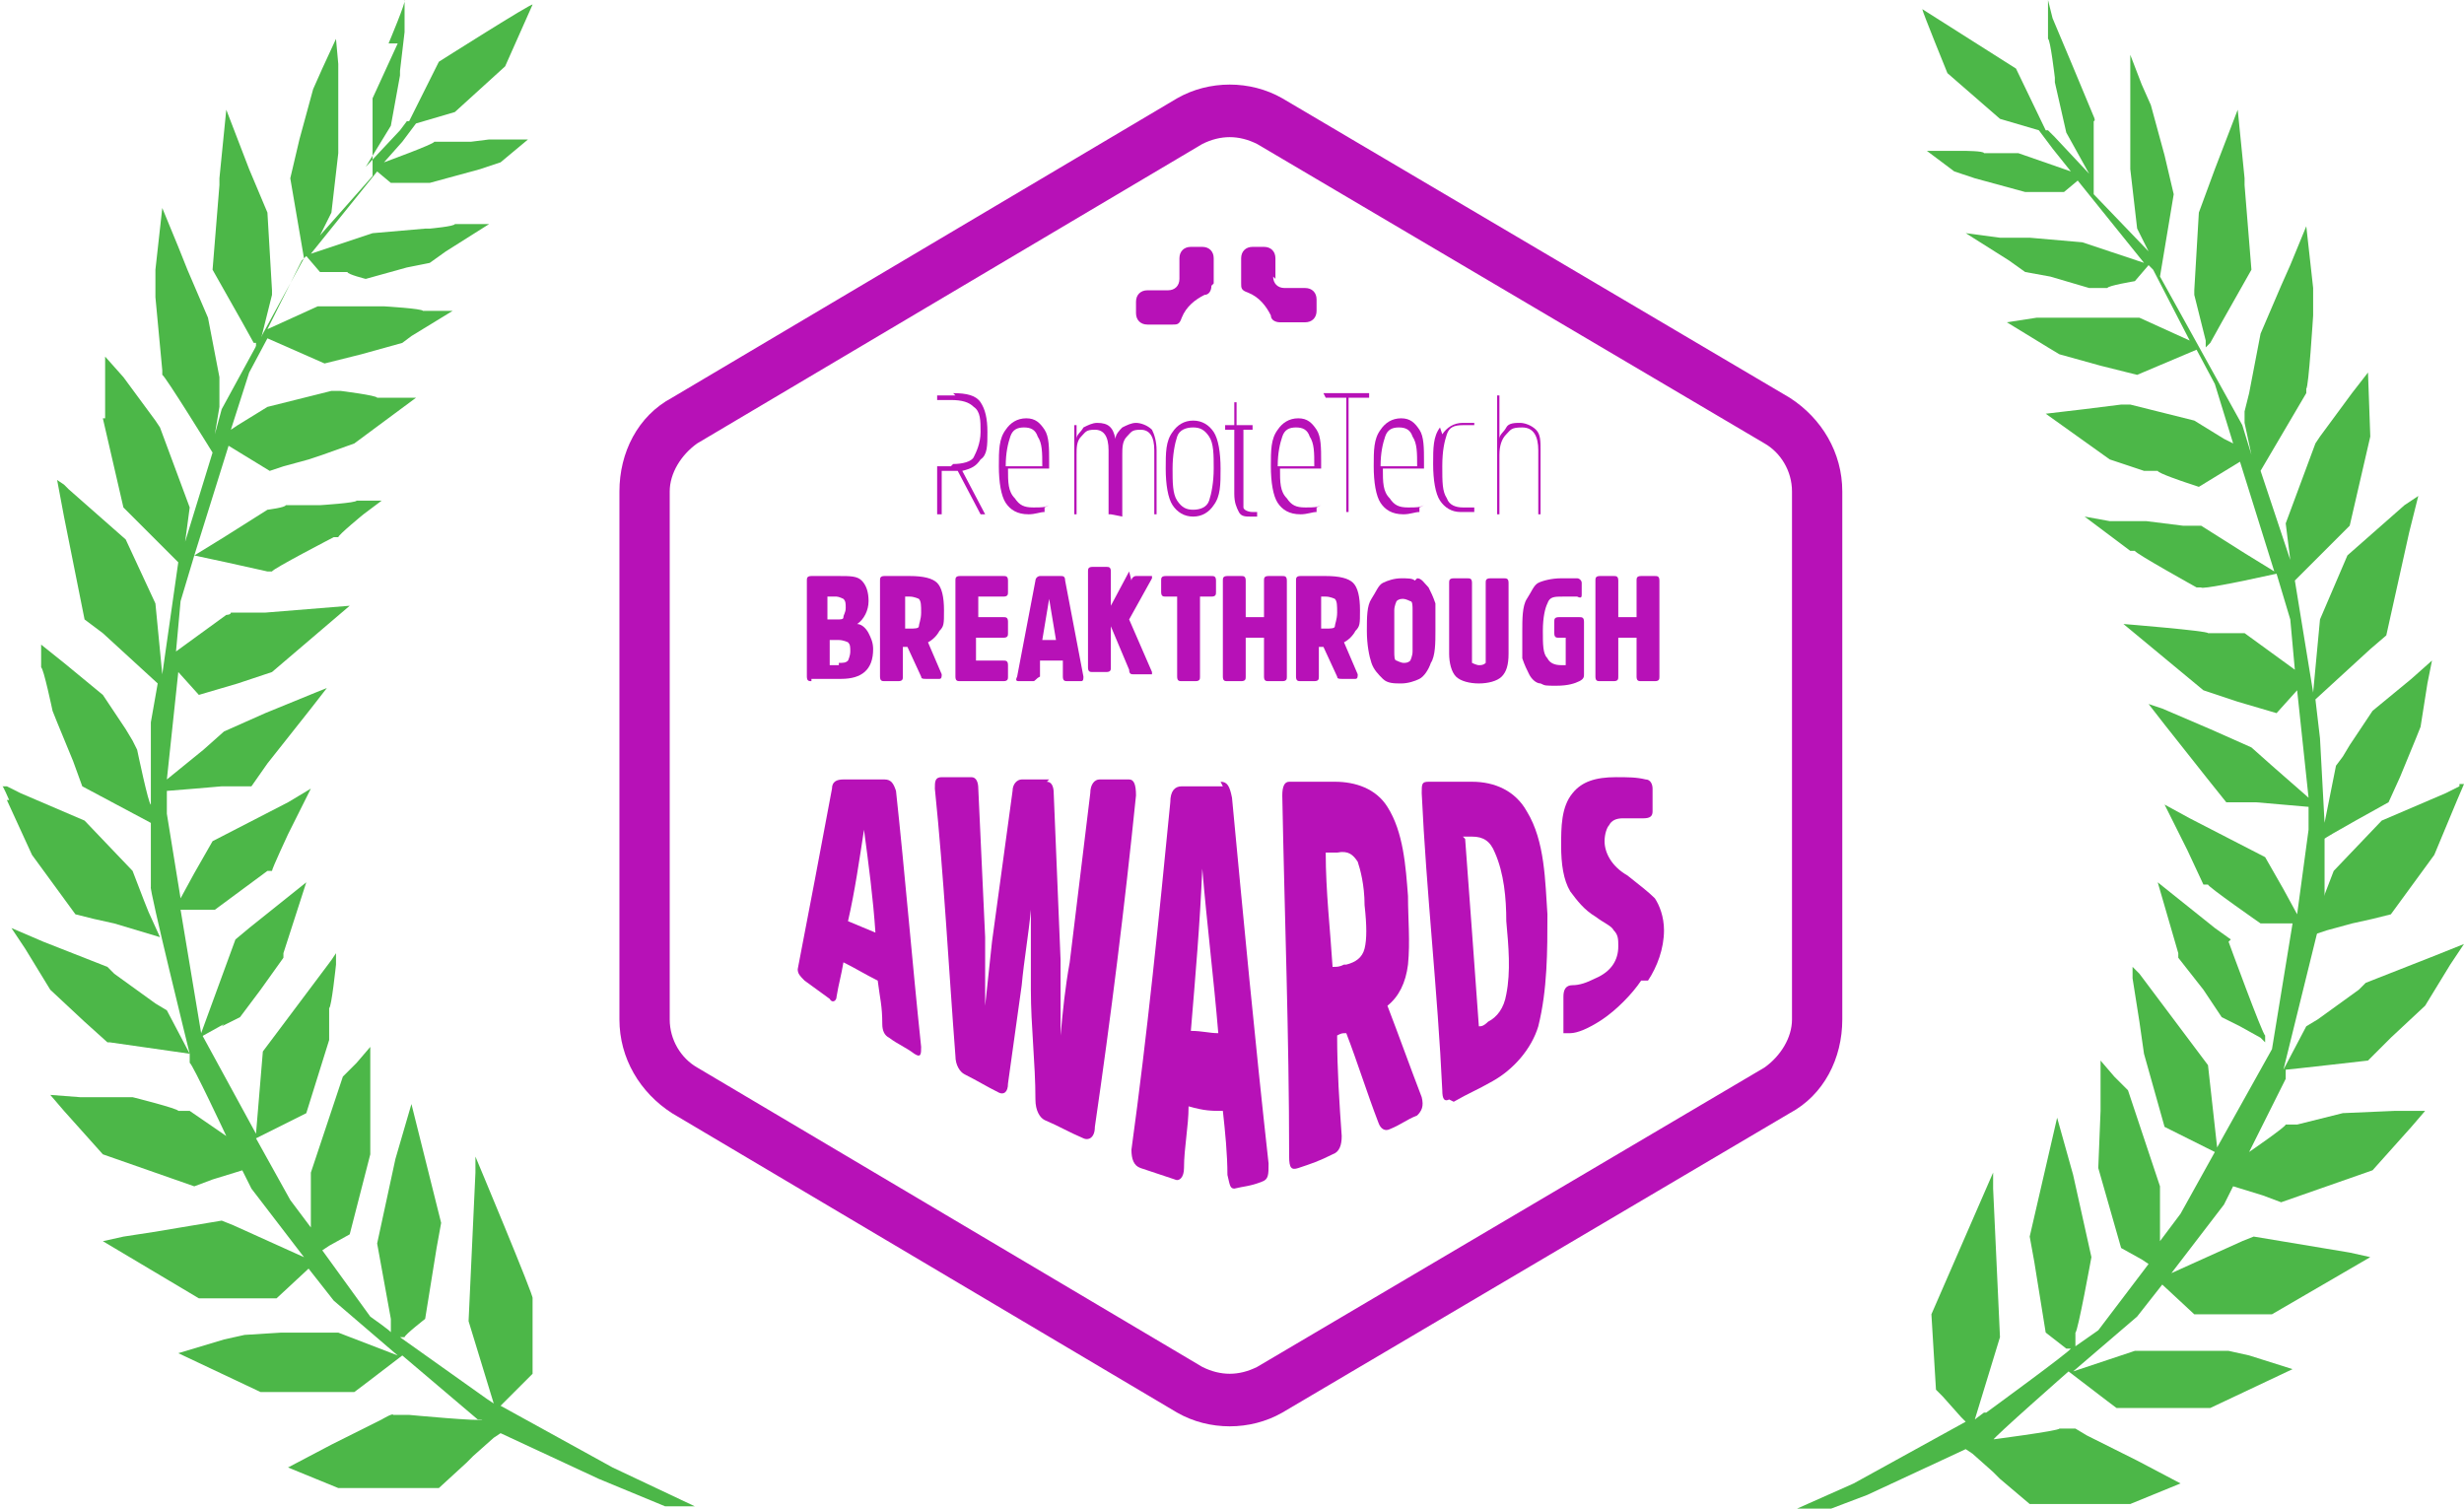
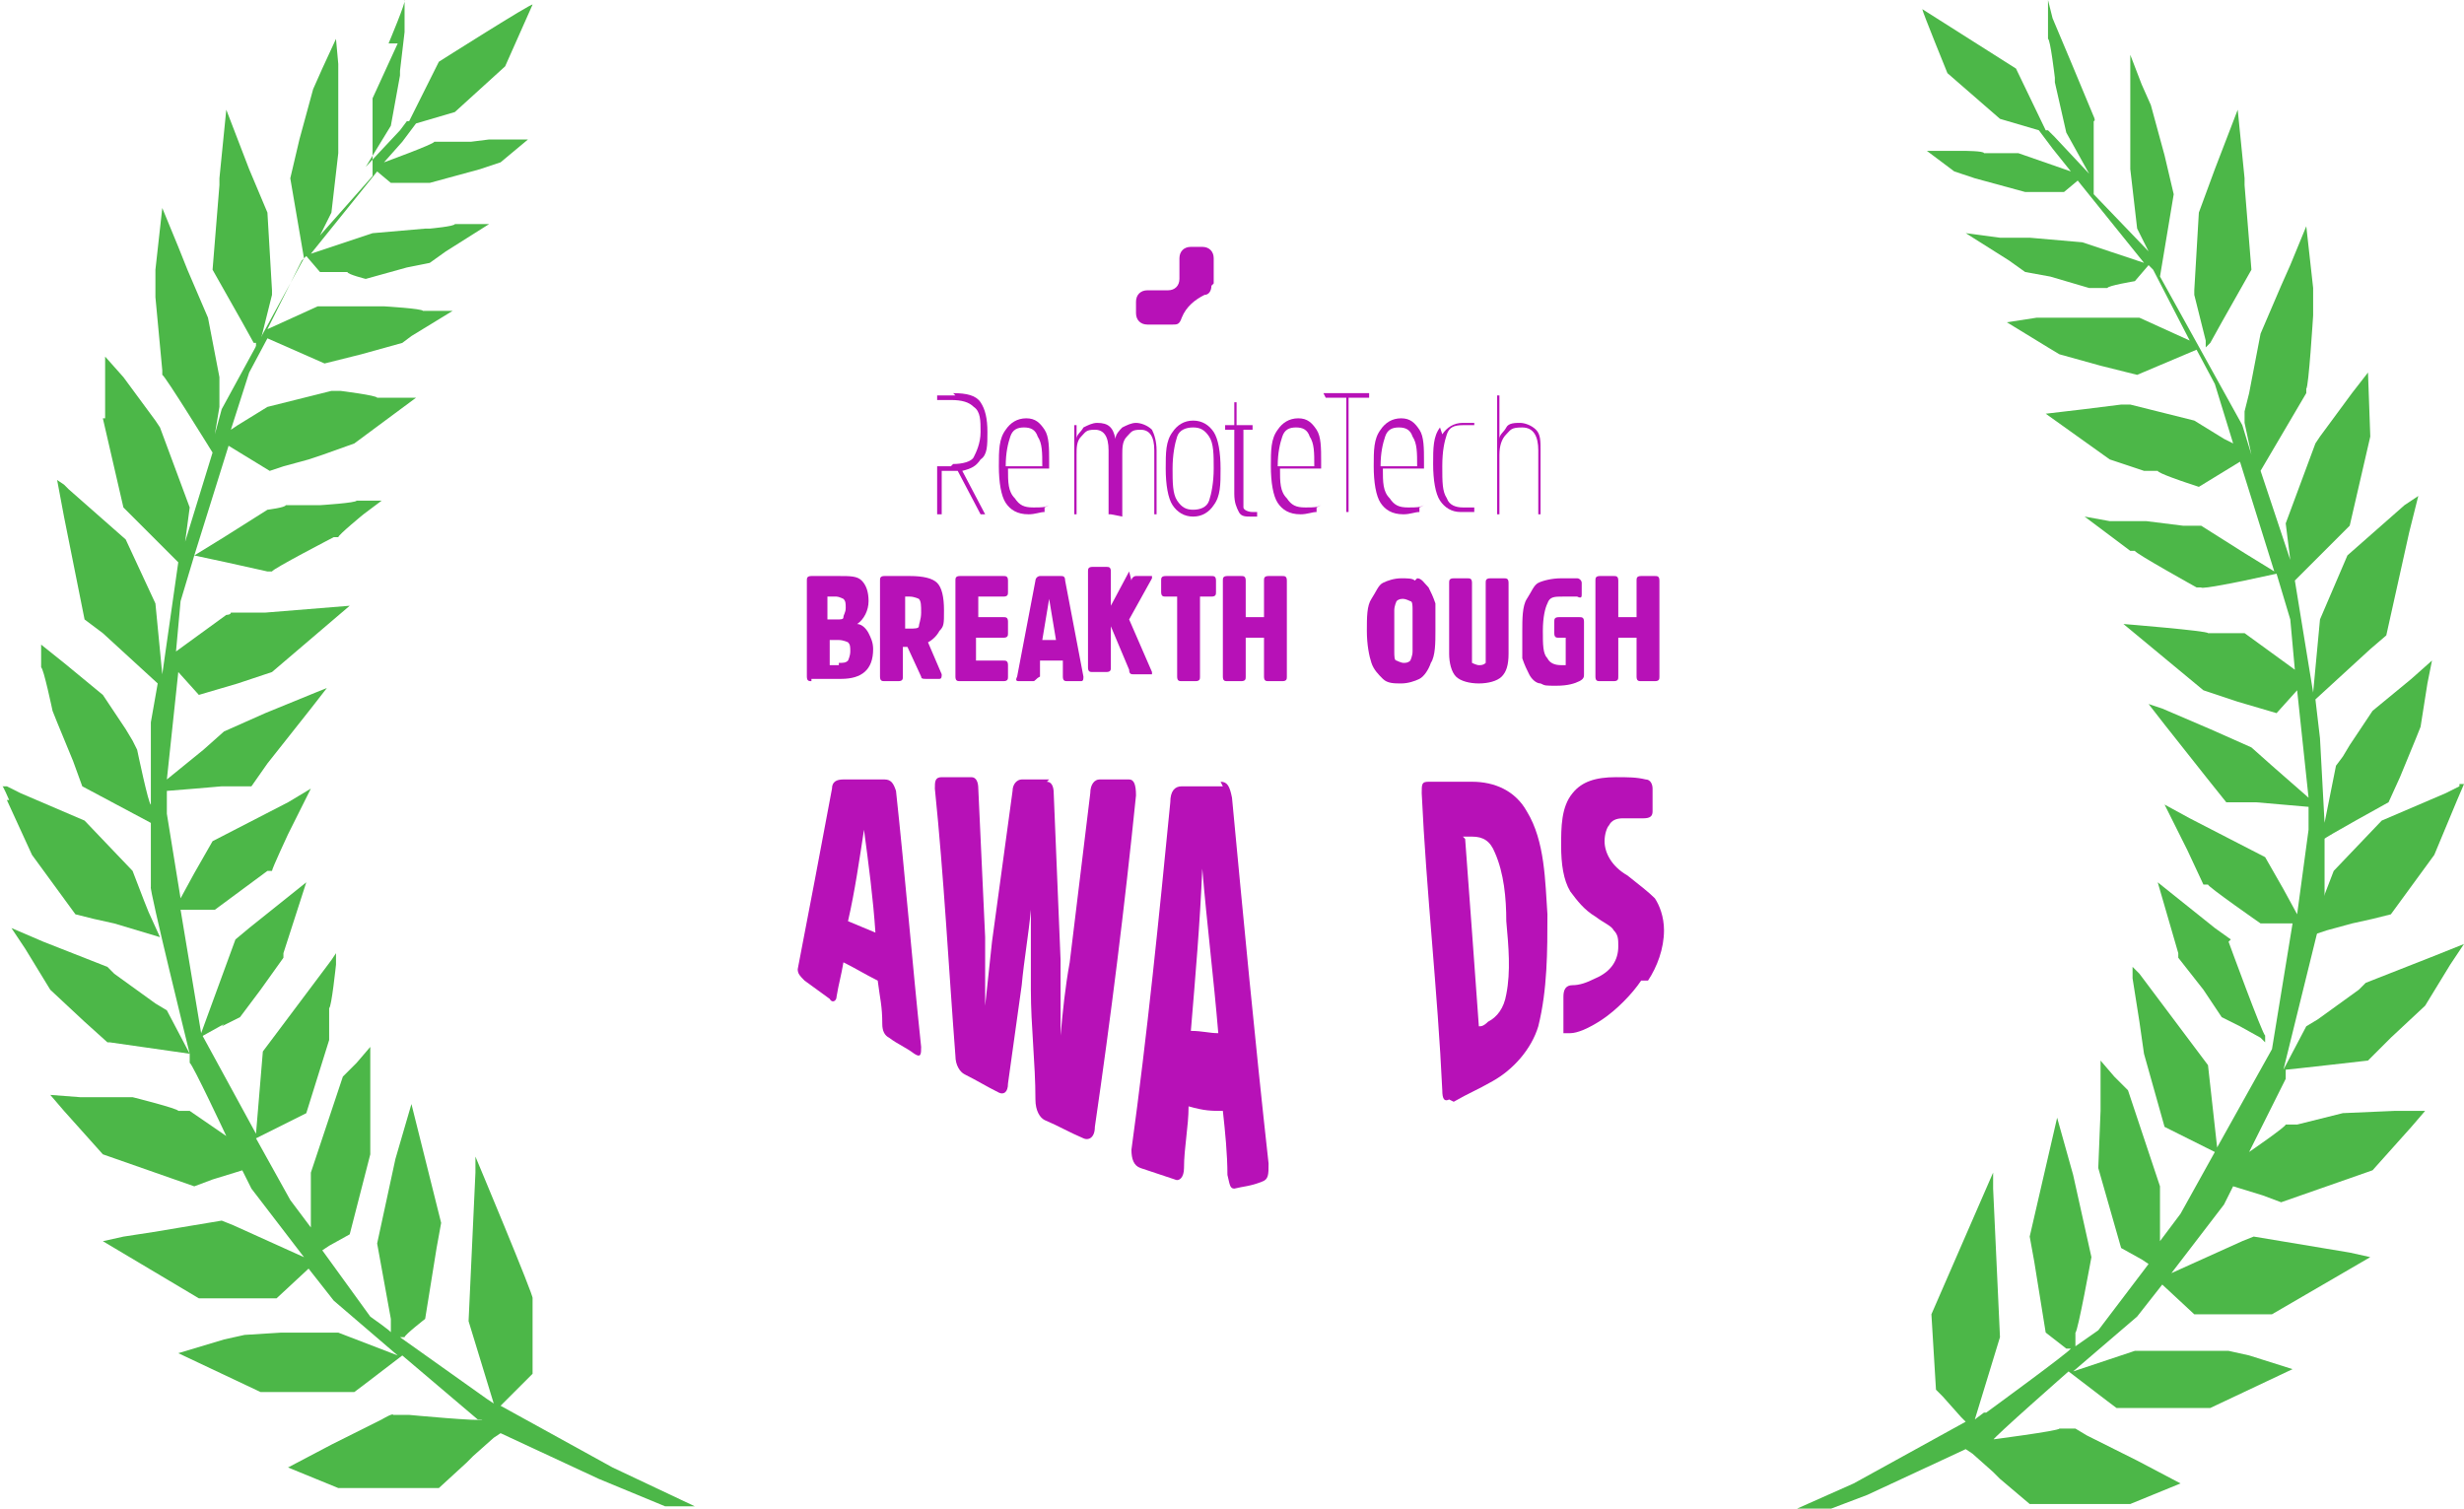
<svg xmlns="http://www.w3.org/2000/svg" id="flexjobs" version="1.1" viewBox="0 0 107.8 66">
  <defs>
    <style> .cls-1 { fill: #b711b7; } .cls-1, .cls-2 { stroke-width: 0px; } .cls-2 { fill: #4cb748; } </style>
  </defs>
  <g id="Group_3296" data-name="Group 3296">
    <path id="Path_9556" data-name="Path 9556" class="cls-2" d="M97.6,41.1l-.7-.5-2.5-2,.9,3.1v.2c0,0,1.1,1.4,1.1,1.4l.8,1.2.8.4.9.5.2.2v-.3c-.1,0-1.6-4.1-1.6-4.1Z" />
    <path id="Path_9557" data-name="Path 9557" class="cls-2" d="M89.6,0v1.7c.1,0,.3,1.7.3,1.7v.2l.5,2.2,1,1.8-1.5-1.6-.3-.3h-.1c0,0-1.3-2.7-1.3-2.7l-4.1-2.6h0c0,.1,1.1,2.8,1.1,2.8l2.3,2,1.7.5h0l.6.8.8,1-2.3-.8h-1.5c0-.1-.9-.1-.9-.1h-1.6c0,0,1.2.9,1.2.9l.9.3,1.1.3,1.1.3h1.7l.6-.5,2.9,3.6-2.7-.9-2.3-.2h-1.3c0,0-1.5-.2-1.5-.2l1.9,1.2.7.5,1.1.2,1.7.5h.8c0-.1,1.2-.3,1.2-.3l.6-.7.2.2,1.6,3.1-2.2-1h-1.9c0,0-1,0-1,0h-1.6c0,0-1.3.2-1.3.2l1.8,1.1.5.3,1.8.5,1.6.4,2.6-1.1.8,1.5.8,2.6-.4-.2-1.3-.8-2.8-.7h-.4l-1.6.2-1.7.2,2.8,2,1.5.5h.6c0,.1,1.2.5,1.2.5l.6.2,1.8-1.1,1.5,4.8-1.3-.8-1.9-1.2h-.8s-1.6-.2-1.6-.2h-1.6c0,0-1.1-.2-1.1-.2l.8.6,1.2.9h.2c0,.1,2.7,1.6,2.7,1.6h.2c0,.1,1.9-.3,1.9-.3l1.4-.3.6,2,.2,2.2-2.2-1.6h-1.6c0-.1-3.7-.4-3.7-.4l3.5,2.9.9.3.6.2,1.7.5.9-1,.5,4.7-1.6-1.4-.9-.8-1.8-.8-2.1-.9-.6-.2.7.9,1.9,2.4.8,1h1.3s2.3.2,2.3.2v1c0,0-.5,3.7-.5,3.7l-.6-1.1-.8-1.4-3.3-1.7-1.1-.6,1,2,.7,1.5h.2c0,.1,2.3,1.7,2.3,1.7h1.4c0,0-.9,5.5-.9,5.5l-2.4,4.3-.4-3.6-2.4-3.2-.6-.8-.3-.3v.5c0,0,.3,1.9.3,1.9l.2,1.4.9,3.2,2.2,1.1-1.5,2.7-.9,1.2v-.3s0-2.1,0-2.1l-1.4-4.2-.6-.6-.6-.7v2.2s-.1,2.5-.1,2.5l1,3.5.9.5.3.2-2.2,2.9-1,.7v-.6c.1,0,.7-3.3.7-3.3l-.8-3.6h0c0,0-.7-2.5-.7-2.5l-1.2,5.2.2,1.1.5,3.1.9.7h.2c0,.1-3.7,2.8-3.7,2.8h-.1c0,0-.4.3-.4.3l1.1-3.6h0l-.3-6.5v-.7l-2.7,6.2.2,3.3.3.3.8.9.2.2-4.9,2.7-3.6,1.6h1.3c0,0,2.9-1.1,2.9-1.1l4.3-2,.3.2.9.8.3.3,1.3,1.1h3.8c0,0,.6,0,.6,0l2.2-.9-1.9-1-2.2-1.1-.5-.3h-.7c0,.1-3.1.5-3.1.5h.2c0-.1,3.3-3,3.3-3l1.7,1.3.4.3h2s2.1,0,2.1,0l3.6-1.7-1.9-.6-.9-.2h-1.6s0,0,0,0h-2.5c0,0-2.7.9-2.7.9l2.8-2.4,1.1-1.4,1.4,1.3h2.5s.9,0,.9,0l4.3-2.5-.9-.2-1.2-.2-3-.5-.5.2-3.1,1.4,2.3-3,.4-.8,1.3.4.8.3,4-1.4,1.7-1.9.6-.7h-1.3s-2.3.1-2.3.1l-2,.5h-.5c0,.1-1.6,1.2-1.6,1.2l1.6-3.2v-.4c.1,0,3.6-.4,3.6-.4h0c0,0,1-1,1-1l1.5-1.4,1.1-1.8.6-.9-1.5.6-2.8,1.1-.3.3-1.8,1.3-.5.3-1,1.9,1.8-7.3v-2.8c-.1,0,2.8-1.6,2.8-1.6l.5-1.1.7-1.7.2-.5.3-1.9.2-1-.9.8-1.7,1.4-1,1.5-.3.5-.3.4-.5,2.5-.2-3.7-.2-1.7,2.4-2.2.7-.6,1-4.5.4-1.6-.3.2-.3.2-2.5,2.2h0l-1.2,2.8-.3,3.2-.8-4.9,2-2,.4-.4.9-3.9h0c0,0-.1-2.8-.1-2.8l-.7.9-1.4,1.9-.2.3-1.3,3.5.2,1.6-1.3-3.9,2-3.4v-.2c.1,0,.3-3.2.3-3.2v-1.2c0,0-.3-2.7-.3-2.7l-.7,1.7-.4.9-.9,2.1-.5,2.6-.2.8v.5c0,0,.3,1.4.3,1.4l-.4-1.3-3.6-6.5h0c0,0,.6-3.6.6-3.6l-.4-1.7-.6-2.2-.4-.9-.5-1.3v1.1s0,2.4,0,2.4v1.5s.3,2.6.3,2.6l.5,1-2.4-2.5v-3.2c.1,0,0-.2,0-.2l-1-2.4-.8-1.9Z" />
    <path id="Path_9558" data-name="Path 9558" class="cls-2" d="M107.6,34.4l-.6.3-2.8,1.2-2.1,2.2-.5,1.3-.2.5-.5,1.1.9-.3,1.1-.3.9-.2.8-.2,1.9-2.6,1-2.4.3-.7h-.2Z" />
    <path id="Path_9559" data-name="Path 9559" class="cls-2" d="M96.5,14.9v.3c0,0,.2-.2.2-.2l.5-.9,1.3-2.3-.3-3.7v-.3l-.3-3-1,2.6-.7,1.9-.2,3.4v.2s.5,2,.5,2Z" />
    <path id="Path_9560" data-name="Path 9560" class="cls-2" d="M17.4,1.9l-1.1,2.4v.2s0,3.2,0,3.2l-2.3,2.6.5-1,.3-2.6v-3.9c0,0-.1-1.1-.1-1.1l-.6,1.3-.4.9-.6,2.2-.4,1.7.6,3.5h0c0,0-3.6,6.6-3.6,6.6l-.3,1.1.2-1.2v-.5c0,0,0-.8,0-.8l-.5-2.6-.9-2.1-.4-1-.7-1.7-.3,2.7v1.2c0,0,.3,3.2.3,3.2v.2c.1,0,2.2,3.4,2.2,3.4l-1.2,3.9.2-1.5-1.3-3.5-.2-.3-1.4-1.9-.8-.9v2.7c-.1,0-.1,0-.1,0l.9,3.9.4.4,2,2-.7,4.9-.3-3.1-1.3-2.8-2.5-2.2-.2-.2-.3-.2.3,1.6.9,4.5.8.6,2.4,2.2-.3,1.7v3.6c-.1,0-.6-2.4-.6-2.4l-.2-.4-.3-.5-1-1.5-1.7-1.4-1-.8v1c.1,0,.5,1.9.5,1.9l.2.5.7,1.7.4,1.1,3,1.6v2.8c-.1,0,1.7,7.3,1.7,7.3l-1-1.9-.5-.3-1.8-1.3-.3-.3-2.8-1.1-1.4-.6.6.9,1.1,1.8,1.5,1.4,1,.9h.1c0,0,3.5.5,3.5.5v.4c.1,0,1.6,3.2,1.6,3.2l-1.6-1.1h-.5c0-.1-2-.6-2-.6h-2.3c0,0-1.3-.1-1.3-.1l.6.7,1.7,1.9,4,1.4.8-.3,1.3-.4.4.8,2.3,3-3.1-1.4-.5-.2-3,.5-1.3.2-.9.2,4.2,2.5h2.8s.6,0,.6,0l1.4-1.3,1.1,1.4,2.8,2.4-2.6-1h-2.5c0,0-1.6.1-1.6.1l-.9.2-2,.6,3.6,1.7h2.1s.8,0,.8,0h1.2l.4-.3,1.7-1.3,3.3,2.8h.2c0,.1-3.2-.2-3.2-.2h-.7c0-.1-.5.2-.5.2l-2.2,1.1-1.9,1,2.2.9h4.4c0,0,1.2-1.1,1.2-1.1l.3-.3.9-.8.3-.2,4.3,2,2.9,1.2h1.3c0,0-3.6-1.7-3.6-1.7l-4.9-2.7.2-.2.9-.9.3-.3v-3.3c.1,0-2.5-6.2-2.5-6.2v.7s-.3,6.5-.3,6.5l1.1,3.6-.3-.2h0c0,0-3.8-2.7-3.8-2.7h.2c0-.1.9-.8.9-.8l.5-3.1.2-1.1-1.3-5.2-.7,2.4h0c0,0-.8,3.7-.8,3.7l.6,3.3v.6c.1,0-.9-.7-.9-.7l-2.1-2.9.3-.2.9-.5.9-3.5v-2.5s0-2.2,0-2.2l-.6.7-.6.6-1.4,4.2v2.1c0,0,0,.3,0,.3l-.9-1.2-1.5-2.7,2.2-1.1,1-3.2v-1.4c.1,0,.3-1.9.3-1.9v-.5s-.2.3-.2.3l-.6.8-2.4,3.2-.3,3.6-2.4-4.4-.9-5.4h1.5c0,0,2.3-1.7,2.3-1.7h.2c0-.1.7-1.6.7-1.6l1-2-1,.6-3.3,1.7-.8,1.4-.6,1.1-.6-3.7v-1c.1,0,2.4-.2,2.4-.2h1.3s.7-1,.7-1l1.9-2.4.7-.9-.5.2-2.2.9-1.8.8-.9.8-1.6,1.3.5-4.7.9,1,1.7-.5.6-.2.9-.3,3.4-2.9-3.7.3h-1.5c0,.1-.2.1-.2.1l-2.2,1.6.2-2.2.6-2,1.4.3,1.8.4h.2c0-.1,2.7-1.5,2.7-1.5h.2c0-.1,1.1-1,1.1-1l.8-.6h-1.1c0,.1-1.6.2-1.6.2h-1.5c0,.1-.8.2-.8.2l-1.9,1.2-1.3.8,1.5-4.8,1.8,1.1.6-.2,1.1-.3.6-.2,1.4-.5,2.7-2h-1.7c0-.1-1.6-.3-1.6-.3h-.4l-2.8.7-1.3.8-.3.2.8-2.5.8-1.5,2.5,1.1,1.6-.4,1.8-.5.4-.3,1.8-1.1h-1.3c0-.1-1.7-.2-1.7-.2h-1.1s-1.8,0-1.8,0l-2.2,1,1.5-3,.2-.2.6.7h1.2c0,.1.8.3.8.3l1.8-.5,1-.2.7-.5,1.9-1.2h-1.5c0,.1-1.1.2-1.1.2h-.2l-2.3.2-2.7.9,2.9-3.6.6.5h1.7l1.1-.3,1.1-.3.9-.3,1.2-1h-1.7c0,0-.8.1-.8.1h-1.6c0,.1-2.2.9-2.2.9l.8-.9.6-.8h0l1.7-.5,2.2-2,1.2-2.7h0c0-.1-4.1,2.5-4.1,2.5l-1.3,2.6h-.1c0,0-.3.4-.3.4l-1.5,1.6,1.1-1.8.4-2.2v-.2s.2-1.7.2-1.7V0c.1,0-.7,1.9-.7,1.9Z" />
    <path id="Path_9561" data-name="Path 9561" class="cls-2" d="M9.7,44.9l.8-.4.9-1.2,1-1.4v-.2c0,0,1-3.1,1-3.1l-2.5,2-.6.5-1.5,4.1-.2.3.3-.2.9-.5Z" />
-     <path id="Path_9562" data-name="Path 9562" class="cls-2" d="M.3,35l1.1,2.4,1.9,2.6.8.2.9.2,1,.3,1,.3-.5-1.1-.2-.5-.5-1.3-2.1-2.2-2.8-1.2-.6-.3h-.2c0-.1.3.6.3.6Z" />
+     <path id="Path_9562" data-name="Path 9562" class="cls-2" d="M.3,35l1.1,2.4,1.9,2.6.8.2.9.2,1,.3,1,.3-.5-1.1-.2-.5-.5-1.3-2.1-2.2-2.8-1.2-.6-.3h-.2c0-.1.3.6.3.6" />
    <path id="Path_9563" data-name="Path 9563" class="cls-2" d="M11.2,15v.2c0,0,.2-.3.2-.3l.5-2v-.2s-.2-3.4-.2-3.4l-.8-1.9-1-2.6-.3,3v.3s-.3,3.7-.3,3.7l1.3,2.3.5.9Z" />
  </g>
-   <path class="cls-1" d="M53.8,6c.4,0,.8.1,1.2.3l22.2,13.1h0s0,0,0,0c.7.4,1.2,1.2,1.2,2.1v23.1c0,.8-.5,1.6-1.2,2.1h0s0,0,0,0l-22.2,13.1c-.4.2-.8.3-1.2.3s-.8-.1-1.2-.3l-22.1-13.1h0s0,0,0,0c-.7-.4-1.2-1.2-1.2-2.1v-23.1c0-.8.5-1.6,1.2-2.1h0s0,0,0,0l22.1-13.1c.4-.2.8-.3,1.2-.3M53.8,3.7c-.8,0-1.6.2-2.3.6l-22.1,13.1c-1.5.8-2.3,2.4-2.3,4.1v23.1c0,1.7.9,3.2,2.3,4.1l22.1,13.1c.7.4,1.5.6,2.3.6s1.6-.2,2.3-.6l22.2-13.1c1.5-.8,2.3-2.4,2.3-4.1v-23.1c0-1.7-.9-3.2-2.3-4.1l-22.2-13.1c-.7-.4-1.5-.6-2.3-.6h0Z" />
  <g>
    <path class="cls-1" d="M35.5,29.8c-.1,0-.2,0-.2-.2v-4.2c0-.1,0-.2.2-.2h1.2c.5,0,.8,0,1,.2s.3.5.3.9-.2.8-.5,1c.2,0,.4.2.5.4s.2.4.2.7c0,.9-.5,1.3-1.4,1.3h-1.3ZM36.6,27.1c.2,0,.3,0,.3-.1s.1-.2.1-.4,0-.3-.1-.4c0,0-.2-.1-.3-.1h-.4v1h.4ZM36.7,29c.2,0,.3,0,.4-.1,0,0,.1-.2.1-.4s0-.3-.1-.4c0,0-.2-.1-.4-.1h-.4v1.1h.4Z" />
    <path class="cls-1" d="M39.8,25.2c.6,0,1,.1,1.2.3s.3.6.3,1.2,0,.7-.2.9c-.1.2-.3.4-.5.5l.6,1.4c0,.1,0,.2-.1.2h-.6c-.1,0-.2,0-.2-.1l-.6-1.3h-.2v1.3c0,.1,0,.2-.2.2h-.6c-.1,0-.2,0-.2-.2v-4.2c0-.1,0-.2.2-.2h1.1ZM39.8,27.5c.2,0,.4,0,.4-.1s.1-.3.1-.6,0-.5-.1-.6c0,0-.2-.1-.4-.1h-.2v1.4h.3Z" />
    <path class="cls-1" d="M42.7,27.9v1h1.2c.1,0,.2,0,.2.2v.5c0,.1,0,.2-.2.2h-1.9c-.1,0-.2,0-.2-.2v-4.2c0-.1,0-.2.2-.2h1.9c.1,0,.2,0,.2.2v.5c0,.1,0,.2-.2.2h-1.1v.9h1.1c.1,0,.2,0,.2.2v.5c0,.1,0,.2-.2.2h-1.1Z" />
    <path class="cls-1" d="M46.4,25.2c.1,0,.2,0,.2.2l.8,4.2c0,.1,0,.2-.1.2h-.6c-.1,0-.2,0-.2-.2v-.7h-1v.7c-.2.1-.2.2-.3.2h-.6c-.1,0-.2,0-.1-.2l.8-4.2c0-.1.1-.2.2-.2h1ZM46.2,28l-.3-1.8h0l-.3,1.8h.7Z" />
    <path class="cls-1" d="M49.5,25.4c0-.1.1-.2.2-.2h.6c0,0,.1,0,.1,0,0,0,0,0,0,.1l-1,1.8,1,2.3c0,0,0,.1,0,.1,0,0,0,0-.1,0h-.7c-.1,0-.2,0-.2-.2l-.8-1.9v1.8c0,.1,0,.2-.2.2h-.6c-.1,0-.2,0-.2-.2v-4.2c0-.1,0-.2.2-.2h.6c.1,0,.2,0,.2.2v1.5l.8-1.5Z" />
    <path class="cls-1" d="M50.8,25.4c0-.1,0-.2.2-.2h2c.1,0,.2,0,.2.2v.5c0,.1,0,.2-.2.2h-.5v3.5c0,.1,0,.2-.2.2h-.6c-.1,0-.2,0-.2-.2v-3.5h-.5c-.1,0-.2,0-.2-.2v-.5Z" />
    <path class="cls-1" d="M55.3,27.9h-.8v1.7c0,.1,0,.2-.2.2h-.6c-.1,0-.2,0-.2-.2v-4.2c0-.1,0-.2.2-.2h.6c.1,0,.2,0,.2.2v1.6h.8v-1.6c0-.1,0-.2.2-.2h.6c.1,0,.2,0,.2.2v4.2c0,.1,0,.2-.2.2h-.6c-.1,0-.2,0-.2-.2v-1.7Z" />
-     <path class="cls-1" d="M58,25.2c.6,0,1,.1,1.2.3s.3.6.3,1.2,0,.7-.2.9c-.1.2-.3.4-.5.5l.6,1.4c0,.1,0,.2-.1.2h-.6c-.1,0-.2,0-.2-.1l-.6-1.3h-.2v1.3c0,.1,0,.2-.2.2h-.6c-.1,0-.2,0-.2-.2v-4.2c0-.1,0-.2.2-.2h1.1ZM58,27.5c.2,0,.4,0,.4-.1s.1-.3.1-.6,0-.5-.1-.6c0,0-.2-.1-.4-.1h-.2v1.4h.3Z" />
    <path class="cls-1" d="M62,25.3c.2,0,.3.2.5.4.1.2.2.4.3.7,0,.3,0,.7,0,1.2s0,1.1-.2,1.4c-.1.3-.3.6-.5.7s-.5.2-.8.2-.6,0-.8-.2-.4-.4-.5-.7-.2-.8-.2-1.4,0-1.1.2-1.4.3-.6.5-.7c.2-.1.5-.2.8-.2s.5,0,.6.1ZM61.7,28.9c0,0,.1-.2.1-.4s0-.5,0-.9,0-.7,0-.9,0-.4-.1-.4c0,0-.2-.1-.3-.1s-.2,0-.3.1c0,0-.1.2-.1.4s0,.5,0,.9,0,.7,0,.9,0,.4.1.4c0,0,.2.1.3.1s.2,0,.3-.1Z" />
    <path class="cls-1" d="M63.7,29.6c-.2-.2-.3-.6-.3-1v-3.1c0-.1,0-.2.2-.2h.6c.1,0,.2,0,.2.2v3c0,.2,0,.4,0,.5,0,0,.2.1.3.1s.2,0,.3-.1c0,0,0-.2,0-.5v-3c0-.1,0-.2.2-.2h.6c.1,0,.2,0,.2.2v3.1c0,.5-.1.8-.3,1-.2.2-.6.3-1,.3s-.8-.1-1-.3Z" />
    <path class="cls-1" d="M69.1,27c.1,0,.2,0,.2.2v2.3c0,.1,0,.2-.2.3-.2.1-.5.2-1,.2s-.5,0-.7-.1c-.2,0-.4-.2-.5-.4s-.2-.4-.3-.7c0-.3,0-.7,0-1.2s0-1.1.2-1.4.3-.6.5-.7c.2-.1.6-.2,1-.2s.5,0,.7,0c.1,0,.2.1.2.2v.5c0,.1,0,.2-.2.1-.2,0-.4,0-.6,0-.4,0-.6,0-.7.3-.1.2-.2.6-.2,1.2s0,1,.2,1.2c.1.2.3.3.6.3s.1,0,.2,0v-1.2h-.3c-.1,0-.2,0-.2-.2v-.5c0-.1,0-.2.2-.2h1Z" />
    <path class="cls-1" d="M71.6,27.9h-.8v1.7c0,.1,0,.2-.2.2h-.6c-.1,0-.2,0-.2-.2v-4.2c0-.1,0-.2.2-.2h.6c.1,0,.2,0,.2.2v1.6h.8v-1.6c0-.1,0-.2.2-.2h.6c.1,0,.2,0,.2.2v4.2c0,.1,0,.2-.2.2h-.6c-.1,0-.2,0-.2-.2v-1.7Z" />
  </g>
  <g>
    <path class="cls-1" d="M41.7,17.2c.6,0,1,.1,1.2.4s.3.7.3,1.3,0,1-.3,1.2c-.2.3-.4.4-.8.5l1,1.9c0,0,0,0,0,0h-.2s0,0,0,0l-1-1.9h-.7v1.9s0,0,0,0h-.2s0,0,0,0v-5.2s0,0,0,0h.8ZM41.7,20.3c.4,0,.8-.1.9-.3s.3-.6.3-1.1,0-.9-.3-1.1c-.2-.2-.5-.3-1-.3h-.6v2.9h.6Z" />
    <path class="cls-1" d="M45.7,22.2s0,0,0,0h0c0,.1,0,.2,0,.2-.2,0-.4.1-.7.1-.5,0-.8-.2-1-.5s-.3-.9-.3-1.6,0-1.2.3-1.6c.2-.3.5-.5.9-.5s.6.2.8.5c.2.3.2.8.2,1.4v.3s0,0,0,0h-1.8c0,.6,0,1,.3,1.3.2.3.4.4.8.4s.5,0,.7-.1ZM44.2,19.1c-.1.3-.2.7-.2,1.3h1.6c0-.6,0-1-.2-1.3-.1-.3-.3-.4-.6-.4s-.5.1-.6.4Z" />
    <path class="cls-1" d="M48.6,22.5s0,0,0,0h-.1s0,0,0,0v-2.8c0-.6-.2-.9-.6-.9s-.4.1-.6.3-.2.5-.2.8v2.6s0,0,0,0h-.1s0,0,0,0v-3.9s0,0,0,0h.1s0,0,0,0v.6c0-.2.2-.3.3-.5.2-.1.4-.2.6-.2.5,0,.7.2.8.7,0-.2.2-.4.3-.5.2-.1.4-.2.6-.2s.5.1.7.3c.1.2.2.5.2.9v2.8s0,0,0,0h-.1s0,0,0,0v-2.8c0-.6-.2-.9-.6-.9s-.4.1-.6.3-.2.5-.2.8v2.7Z" />
    <path class="cls-1" d="M51.3,22.1c-.2-.3-.3-.9-.3-1.6s0-1.2.3-1.6c.2-.3.5-.5.9-.5s.7.2.9.5c.2.3.3.9.3,1.6s0,1.2-.3,1.6c-.2.3-.5.5-.9.5s-.7-.2-.9-.5ZM52.9,21.9c.1-.3.2-.8.2-1.4s0-1.1-.2-1.4-.4-.4-.7-.4-.6.1-.7.4-.2.8-.2,1.4,0,1.1.2,1.4.4.4.7.4.6-.1.7-.4Z" />
    <path class="cls-1" d="M54.4,18.8v2.8c0,.3,0,.5,0,.6,0,.1.2.2.4.2s0,0,.2,0c0,0,0,0,0,0h0c0,.2,0,.2,0,.2,0,0-.2,0-.3,0-.2,0-.4,0-.5-.2s-.2-.4-.2-.8v-2.8h-.4s0,0,0,0h0c0-.2,0-.2,0-.2h.4v-1s0,0,0,0h.1s0,0,0,0v1h.7s0,0,0,0h0c0,.2,0,.2,0,.2h-.7Z" />
    <path class="cls-1" d="M57.6,22.2s0,0,0,0h0c0,.1,0,.2,0,.2-.2,0-.4.1-.7.1-.5,0-.8-.2-1-.5s-.3-.9-.3-1.6,0-1.2.3-1.6c.2-.3.5-.5.9-.5s.6.2.8.5c.2.3.2.8.2,1.4v.3s0,0,0,0h-1.8c0,.6,0,1,.3,1.3.2.3.4.4.8.4s.5,0,.7-.1ZM56.1,19.1c-.1.3-.2.7-.2,1.3h1.6c0-.6,0-1-.2-1.3-.1-.3-.3-.4-.6-.4s-.5.1-.6.4Z" />
    <path class="cls-1" d="M57.9,17.2s0,0,0,0h2s0,0,0,0h0c0,.2,0,.2,0,.2h-.9v5s0,0,0,0h-.1s0,0,0,0v-5h-.9s0,0,0,0h0Z" />
    <path class="cls-1" d="M62.1,22.2s0,0,0,0h0c0,.1,0,.2,0,.2-.2,0-.4.1-.7.1-.5,0-.8-.2-1-.5s-.3-.9-.3-1.6,0-1.2.3-1.6c.2-.3.5-.5.9-.5s.6.2.8.5c.2.3.2.8.2,1.4v.3s0,0,0,0h-1.8c0,.6,0,1,.3,1.3.2.3.4.4.8.4s.5,0,.7-.1ZM60.6,19.1c-.1.3-.2.7-.2,1.3h1.6c0-.6,0-1-.2-1.3-.1-.3-.3-.4-.6-.4s-.5.1-.6.4Z" />
    <path class="cls-1" d="M63.1,19c.2-.3.5-.5.9-.5s.4,0,.5,0c0,0,0,0,0,0h0c0,.1,0,.2,0,.1-.1,0-.3,0-.5,0-.4,0-.6.1-.7.4-.1.3-.2.7-.2,1.4s0,1.1.2,1.4c.1.3.4.4.7.4s.4,0,.5,0c0,0,0,0,0,0h0c0,.1,0,.2,0,.2-.2,0-.3,0-.6,0-.4,0-.7-.2-.9-.5s-.3-.9-.3-1.6,0-1.2.3-1.6Z" />
    <path class="cls-1" d="M67.4,22.5s0,0,0,0h-.1s0,0,0,0v-2.8c0-.6-.2-1-.7-1s-.5.1-.7.3c-.2.2-.3.5-.3.9v2.6s0,0,0,0h-.1s0,0,0,0v-5.2s0,0,0,0h.1s0,0,0,0v1.9c0-.2.2-.3.3-.5s.4-.2.6-.2.5.1.7.3c.2.2.2.5.2.9v2.8Z" />
  </g>
  <g>
    <path class="cls-1" d="M38.7,34.1c.3,0,.4.2.5.5.4,3.7.7,7.4,1.1,11.2,0,.3,0,.5-.3.3-.4-.3-.7-.4-1.1-.7-.2-.1-.3-.3-.3-.6,0-.8-.1-1.1-.2-1.9-.6-.3-.9-.5-1.5-.8-.1.6-.2.9-.3,1.5,0,.2-.2.3-.3.1-.4-.3-.7-.5-1.1-.8-.2-.2-.3-.3-.3-.5.5-2.6,1-5.2,1.5-7.9,0-.3.2-.4.5-.4.7,0,1.1,0,1.8,0ZM38.3,40.8c-.1-1.5-.3-3-.5-4.5,0,0,0,0,0,0-.2,1.3-.4,2.7-.7,4,.5.2.7.3,1.2.5Z" />
    <path class="cls-1" d="M45.8,34.2c.2,0,.3.2.3.5.1,2.4.2,4.9.3,7.3,0,1.1,0,2.2,0,3.3,0,0,0,0,0,0,.1-1.1.2-2.1.4-3.2.3-2.5.6-4.9.9-7.4,0-.4.2-.6.4-.6.5,0,.8,0,1.3,0,.2,0,.3.2.3.7-.5,4.9-1.1,9.7-1.8,14.5,0,.5-.3.6-.5.5-.7-.3-1-.5-1.7-.8-.2-.1-.4-.4-.4-.9,0-1.6-.2-3.2-.2-4.8,0-1.2,0-2.3,0-3.5,0,0,0,0,0,0-.1,1.1-.3,2.2-.4,3.3-.2,1.4-.4,2.9-.6,4.3,0,.4-.2.5-.4.4-.6-.3-.9-.5-1.5-.8-.2-.1-.4-.4-.4-.8-.3-3.9-.5-7.8-.9-11.7,0-.3,0-.5.3-.5.5,0,.8,0,1.3,0,.2,0,.3.2.3.5.1,2.2.2,4.3.3,6.5,0,1,0,2,0,3,0,0,0,0,0,0,.1-.9.2-1.9.3-2.8.3-2.2.6-4.4.9-6.6,0-.3.2-.5.4-.5.5,0,.7,0,1.2,0Z" />
    <path class="cls-1" d="M53.4,34.2c.3,0,.4.2.5.7.5,5.3,1,10.6,1.6,16,0,.5,0,.7-.3.8-.5.2-.8.2-1.2.3-.2,0-.2-.2-.3-.6,0-.9-.1-1.9-.2-2.8-.5,0-.8,0-1.5-.2,0,.9-.2,1.8-.2,2.7,0,.4-.2.6-.4.5-.6-.2-.9-.3-1.5-.5-.3-.1-.4-.4-.4-.8.7-5.1,1.2-10.1,1.7-15.2,0-.5.2-.7.5-.7.7,0,1.1,0,1.8,0ZM53.3,45.2c-.2-2.4-.5-4.8-.7-7.2,0,0,0,0,0,0-.1,2.4-.3,4.7-.5,7.1.5,0,.8.1,1.2.1Z" />
-     <path class="cls-1" d="M58.4,34.2c.9,0,1.8.3,2.3,1.1.7,1.1.8,2.6.9,3.9,0,1,.1,2,0,3-.1.8-.4,1.4-.9,1.8.5,1.3,1,2.7,1.5,4,.1.4,0,.6-.2.8-.5.2-.7.4-1.2.6-.2.1-.4,0-.5-.3-.5-1.3-.9-2.6-1.4-3.9-.2,0-.2,0-.4.1,0,1.5.1,3,.2,4.4,0,.4-.1.7-.4.8-.6.3-.9.4-1.5.6-.3.1-.4,0-.4-.5,0-5.3-.2-10.5-.3-15.8,0-.4.1-.6.3-.6.8,0,1.2,0,2,0ZM58.9,42.2c.4-.1.7-.3.8-.7.1-.4.1-1,0-1.9,0-.9-.2-1.6-.3-1.9-.2-.3-.4-.5-.9-.4-.2,0-.3,0-.5,0,0,1.7.2,3.4.3,5,.2,0,.3,0,.5-.1Z" />
    <path class="cls-1" d="M63.4,48.1c-.2.1-.3,0-.3-.4-.2-4.3-.7-8.7-.9-13,0-.4,0-.5.3-.5.8,0,1.1,0,1.9,0,1,0,1.9.4,2.4,1.3.8,1.3.8,3.1.9,4.5,0,1.6,0,3.3-.4,4.9-.3,1-1.1,1.9-2,2.4-.7.4-1,.5-1.7.9ZM64.1,36.7c.2,2.7.4,5.4.6,8.2.1,0,.2,0,.4-.2.4-.2.7-.6.8-1.2.2-1,.1-2.1,0-3.2,0-1-.1-2.1-.5-3-.2-.5-.5-.7-1-.7-.1,0-.2,0-.4,0Z" />
    <path class="cls-1" d="M71.8,42.9c-.4.6-1.1,1.3-1.7,1.7-.6.4-1.1.6-1.4.6-.1,0-.2,0-.3,0,0,0,0-.1,0-.3,0-.5,0-.7,0-1.3,0-.3.1-.5.4-.5.3,0,.6-.1,1-.3.7-.3,1-.8,1-1.4,0-.3,0-.5-.2-.7-.1-.2-.4-.3-.8-.6-.5-.3-.8-.7-1.1-1.1-.3-.5-.4-1.2-.4-2,0-.8,0-1.7.5-2.3.4-.5,1-.7,1.9-.7.5,0,.9,0,1.3.1.2,0,.3.2.3.4,0,.4,0,.6,0,1,0,.2-.1.3-.4.3-.3,0-.6,0-.9,0-.3,0-.5.1-.6.3-.1.1-.2.4-.2.7,0,.5.3,1.1,1,1.5.5.4.9.7,1.2,1,.2.3.4.8.4,1.4,0,.8-.3,1.6-.7,2.2Z" />
  </g>
  <g>
    <path class="cls-1" d="M53.1,12.4v-1.1c0-.3-.2-.5-.5-.5h-.5c-.3,0-.5.2-.5.5v.9c0,.3-.2.5-.5.5h-.9c-.3,0-.5.2-.5.5v.5c0,.3.2.5.5.5h1.1c.2,0,.3,0,.4-.3.2-.5.6-.8,1-1,.2,0,.3-.2.3-.4Z" />
-     <path class="cls-1" d="M55.8,12.2v-.9c0-.3-.2-.5-.5-.5h-.5c-.3,0-.5.2-.5.5v1.1c0,.2,0,.3.3.4.5.2.8.6,1,1,0,.2.2.3.4.3h1.1c.3,0,.5-.2.5-.5v-.5c0-.3-.2-.5-.5-.5h-.9c-.3,0-.5-.2-.5-.5Z" />
  </g>
</svg>